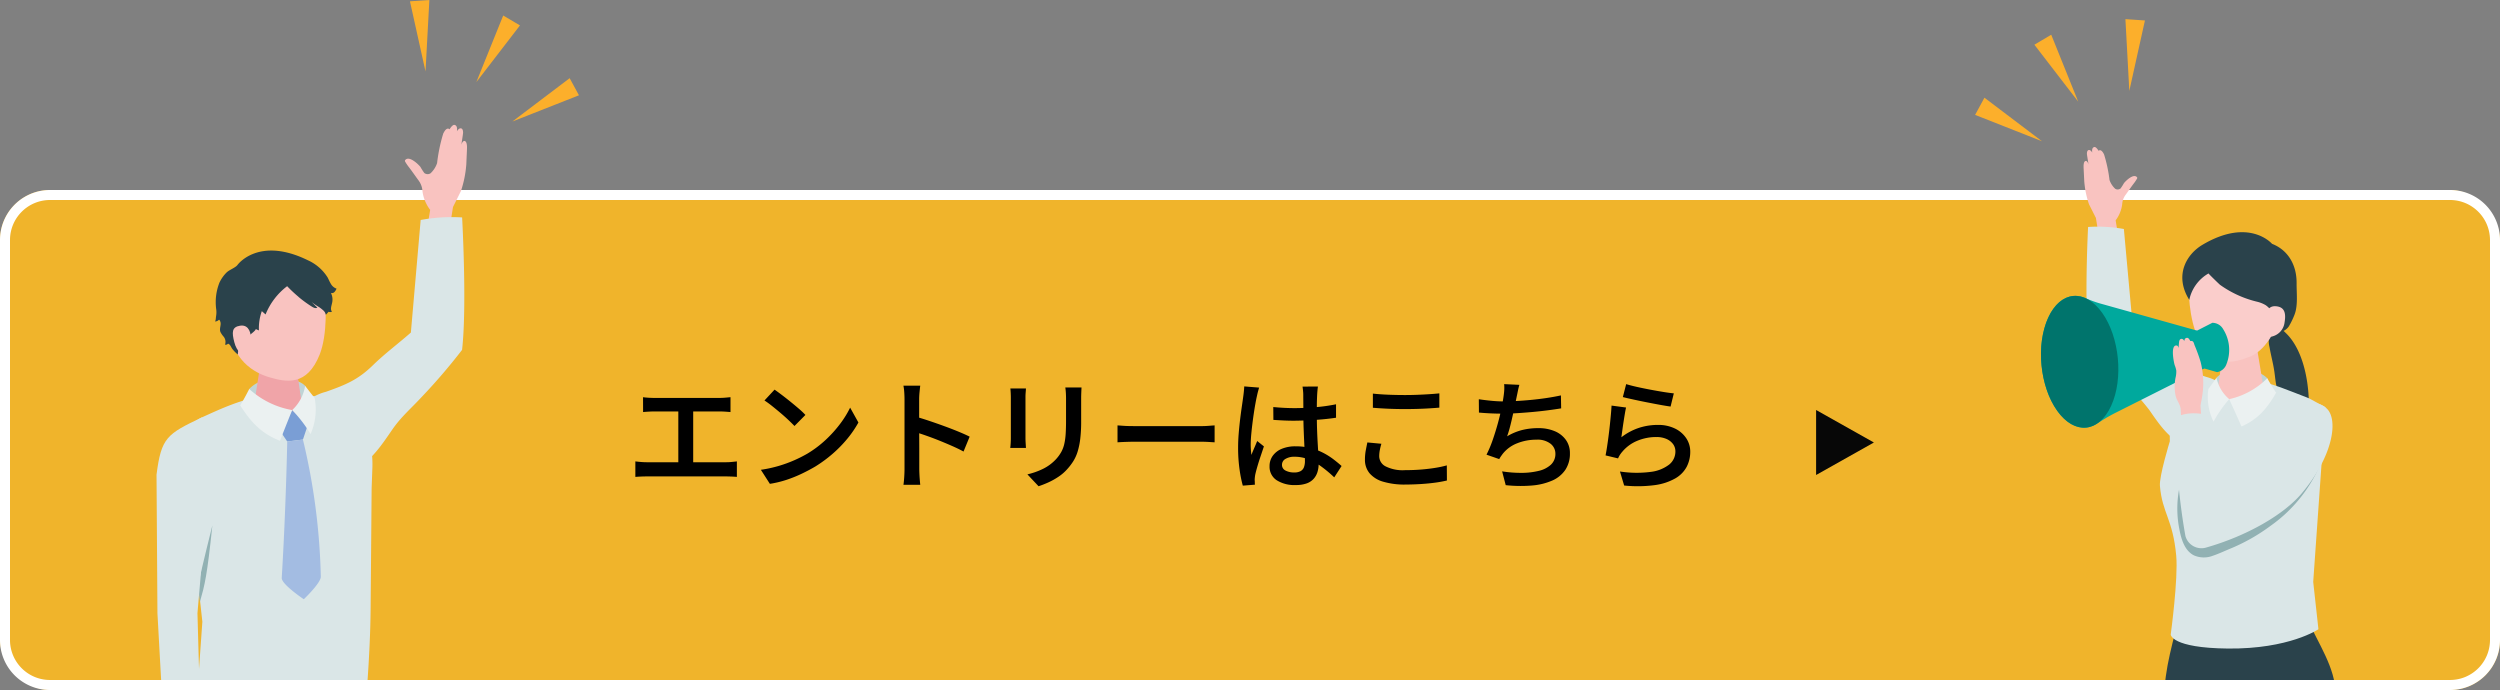
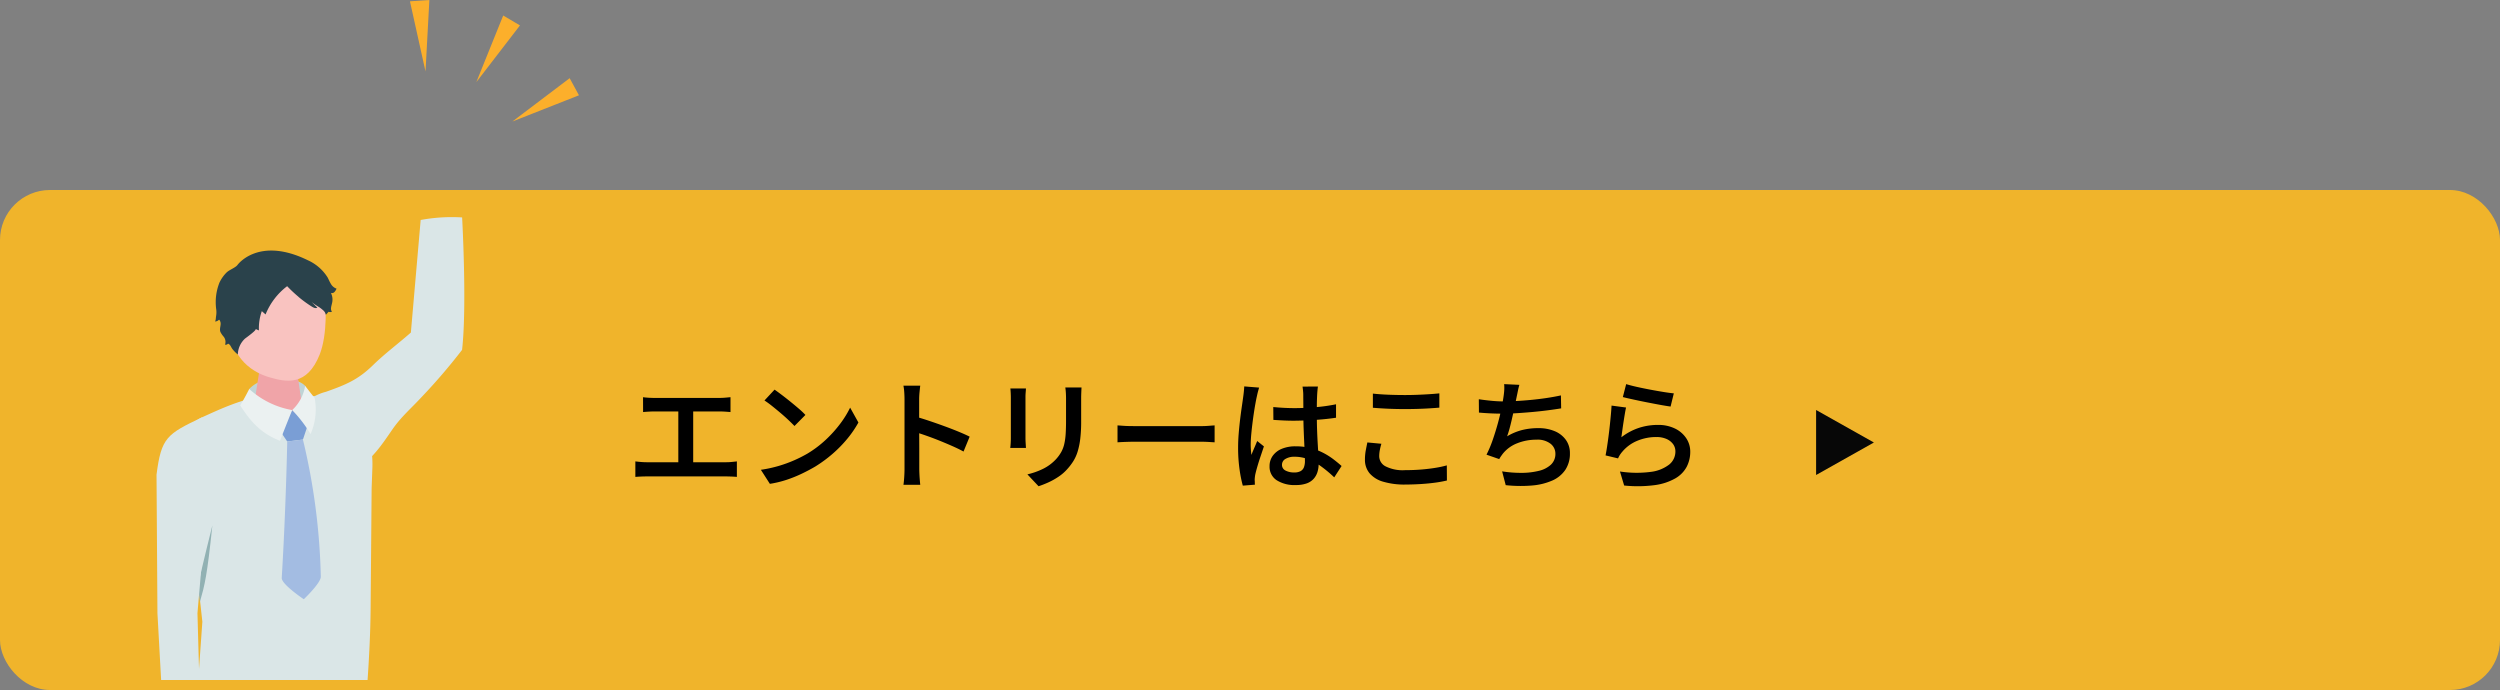
<svg xmlns="http://www.w3.org/2000/svg" width="500" height="138" viewBox="0 0 500 138">
  <rect x="0" y="0" width="500" height="138" fill="#808080" stroke="none" />
  <defs>
    <clipPath id="clip-path">
      <rect id="長方形_1958" data-name="長方形 1958" width="105" height="136" transform="translate(1498.08 802)" fill="#fff" stroke="#707070" stroke-width="1" />
    </clipPath>
    <clipPath id="clip-path-2">
      <rect id="長方形_1957" data-name="長方形 1957" width="84.484" height="243.255" fill="none" />
    </clipPath>
    <clipPath id="clip-path-3">
-       <rect id="長方形_1960" data-name="長方形 1960" width="97" height="136" transform="translate(1615.529 801.541)" fill="#fff" stroke="#707070" stroke-width="1" />
-     </clipPath>
+       </clipPath>
    <clipPath id="clip-path-4">
      <rect id="長方形_1959" data-name="長方形 1959" width="72.07" height="241.816" fill="none" />
    </clipPath>
  </defs>
  <g id="グループ_587" data-name="グループ 587" transform="translate(-870 -3805)">
    <rect id="長方形_1731" data-name="長方形 1731" width="500" height="100" rx="10" transform="translate(870 3843)" fill="#f0b42b" />
-     <path id="長方形_1731_-_アウトライン" data-name="長方形 1731 - アウトライン" d="M10,2a8.009,8.009,0,0,0-8,8V90a8.009,8.009,0,0,0,8,8H490a8.009,8.009,0,0,0,8-8V10a8.009,8.009,0,0,0-8-8H10m0-2H490a10,10,0,0,1,10,10V90a10,10,0,0,1-10,10H10A10,10,0,0,1,0,90V10A10,10,0,0,1,10,0Z" transform="translate(870 3843)" fill="#fff" />
    <path id="パス_1543" data-name="パス 1543" d="M-104.616-16.56q.48.072,1.116.108t1.068.036h13.1q.552,0,1.128-.048t1.08-.1v2.976q-.528-.048-1.1-.084t-1.1-.036h-13.1q-.432,0-1.08.036t-1.1.084ZM-97.56-1.968V-14.9h2.976V-1.968Zm-8.592-1.752q.576.072,1.164.12t1.14.048h15.84a10.664,10.664,0,0,0,1.152-.06l1.008-.108v3.1q-.5-.048-1.14-.072t-1.02-.024h-15.84q-.528,0-1.116.024t-1.188.072Zm27.84-14.352q.624.432,1.464,1.068t1.728,1.356q.888.72,1.68,1.4a15.439,15.439,0,0,1,1.3,1.236L-74.328-10.8q-.456-.48-1.188-1.176t-1.6-1.428q-.864-.732-1.7-1.4a18.4,18.4,0,0,0-1.512-1.1ZM-81.048-2.04a25.745,25.745,0,0,0,3.624-.792,26.011,26.011,0,0,0,3.108-1.14,26.639,26.639,0,0,0,2.58-1.308,21.782,21.782,0,0,0,3.648-2.748,24.534,24.534,0,0,0,2.9-3.216,19.333,19.333,0,0,0,1.992-3.228l1.656,2.976A21.38,21.38,0,0,1-63.72-8.3a25.27,25.27,0,0,1-2.928,3.012,26.784,26.784,0,0,1-3.528,2.6q-1.224.72-2.64,1.4A25.909,25.909,0,0,1-75.84-.06a21.221,21.221,0,0,1-3.408.828Zm28.728-.216V-16.08q0-.624-.048-1.4a10.339,10.339,0,0,0-.168-1.38h3.36q-.072.6-.144,1.344t-.072,1.44v4.536q0,1.416.012,2.88t.012,2.772v3.636q0,.36.024.936t.072,1.188q.048.612.1,1.092h-3.36q.1-.672.156-1.584T-52.32-2.256Zm2.3-10.392q1.2.336,2.664.828t2.976,1.044q1.512.552,2.844,1.1t2.244,1.008l-1.224,2.976q-1.008-.552-2.256-1.1T-45.3-7.86q-1.284-.516-2.508-.948t-2.208-.744Zm33.1-5.856q-.024.48-.048,1.056t-.024,1.248v4.512a28.456,28.456,0,0,1-.18,3.444,14.666,14.666,0,0,1-.516,2.532A8.2,8.2,0,0,1-18.54-3.8a11.108,11.108,0,0,1-1.188,1.572A8.906,8.906,0,0,1-21.516-.66,13.967,13.967,0,0,1-23.58.492a19.391,19.391,0,0,1-1.932.756l-2.232-2.376a14.291,14.291,0,0,0,3.2-1.14A8.874,8.874,0,0,0-21.984-4.2a7.668,7.668,0,0,0,1.02-1.416,6.2,6.2,0,0,0,.6-1.608,12.658,12.658,0,0,0,.276-2.016q.072-1.128.072-2.616V-16.2q0-.672-.036-1.248T-20.16-18.5Zm-11.112.192q-.024.408-.06.84t-.036.96v8.088q0,.456.036,1.032t.06.984h-3.144q.048-.312.084-.9t.036-1.14v-8.064q0-.312-.024-.852t-.072-.948ZM-9.72-10.92q.408.024,1.044.072t1.332.06q.7.012,1.32.012H6.96q.864,0,1.572-.06T9.7-10.92v3.384L8.508-7.608q-.78-.048-1.548-.048H-6.024q-1.008,0-2.028.036t-1.668.084Zm31.152-3.672q1.032.1,2.064.156t2.112.06q2.184,0,4.356-.192a34.923,34.923,0,0,0,4.02-.576v2.688q-1.9.288-4.056.432t-4.32.168q-1.056,0-2.076-.048t-2.076-.12Zm8.928-4.1q-.048.336-.084.732t-.06.78q-.024.408-.048,1.068t-.024,1.452v1.608q0,1.56.048,2.976t.12,2.64q.072,1.224.132,2.28t.06,1.944a5.441,5.441,0,0,1-.24,1.632A3.621,3.621,0,0,1,29.5-.228a3.455,3.455,0,0,1-1.4.912,6.227,6.227,0,0,1-2.148.324A6.6,6.6,0,0,1,22.08.024,3.209,3.209,0,0,1,20.688-2.76a3.506,3.506,0,0,1,.636-2.076,4.165,4.165,0,0,1,1.8-1.4,7.013,7.013,0,0,1,2.8-.5,11.771,11.771,0,0,1,3,.36,11.975,11.975,0,0,1,2.5.948,14.088,14.088,0,0,1,2.04,1.284q.912.7,1.632,1.344L33.624-.528A25.646,25.646,0,0,0,31-2.724,11.577,11.577,0,0,0,28.4-4.152a7.448,7.448,0,0,0-2.7-.5,3.42,3.42,0,0,0-1.824.432,1.326,1.326,0,0,0-.7,1.176,1.239,1.239,0,0,0,.7,1.152,3.594,3.594,0,0,0,1.752.384,2.529,2.529,0,0,0,1.284-.276,1.5,1.5,0,0,0,.66-.792,3.55,3.55,0,0,0,.192-1.236q0-.624-.048-1.668t-.108-2.3q-.06-1.26-.108-2.616t-.048-2.628q0-1.344-.012-2.448t-.012-1.656q0-.288-.048-.756t-.1-.8ZM18.6-18.48q-.072.24-.18.624t-.192.768q-.084.384-.132.6-.12.552-.276,1.428t-.312,1.944q-.156,1.068-.288,2.172T17-8.832Q16.92-7.824,16.92-7.08q0,.48.036,1.02t.108,1.044q.168-.456.372-.936t.408-.948q.2-.468.372-.9L19.56-6.72q-.312.936-.672,2T18.252-2.7q-.276.948-.42,1.6-.048.24-.084.564a5.047,5.047,0,0,0-.036.54,3.161,3.161,0,0,1,.024.432q0,.264.024.5l-2.424.192a26.115,26.115,0,0,1-.648-3.24A30.689,30.689,0,0,1,14.4-6.528q0-1.344.12-2.808t.288-2.844q.168-1.38.336-2.52t.264-1.86q.072-.48.132-1.068t.084-1.092Zm22.752,1.2q1.32.144,2.964.216t3.516.072q1.176,0,2.4-.048t2.364-.12q1.14-.072,2.052-.168v2.856q-.84.072-1.992.144t-2.412.108q-1.26.036-2.412.036-1.848,0-3.444-.072t-3.036-.192Zm1.7,10.032q-.192.648-.312,1.272a6.6,6.6,0,0,0-.12,1.248,2.3,2.3,0,0,0,1.236,1.98,7.58,7.58,0,0,0,3.924.78q1.632,0,3.156-.12T53.8-2.424a20.6,20.6,0,0,0,2.34-.5L56.16.1a23.181,23.181,0,0,1-2.28.42Q52.584.7,51.072.8T47.88.912A14.951,14.951,0,0,1,43.4.336,5.594,5.594,0,0,1,40.68-1.356a4.165,4.165,0,0,1-.912-2.724,9.813,9.813,0,0,1,.168-1.872q.168-.864.312-1.56Zm27.6-11.784q-.168.576-.288,1.176t-.24,1.152q-.12.576-.276,1.344T69.5-13.716q-.192.876-.4,1.776t-.432,1.716q-.228.816-.468,1.488A11.354,11.354,0,0,1,71.22-10a13.172,13.172,0,0,1,3.18-.372,8.286,8.286,0,0,1,3.36.624,5.169,5.169,0,0,1,2.208,1.752,4.477,4.477,0,0,1,.792,2.64,5.821,5.821,0,0,1-.924,3.336A6.1,6.1,0,0,1,77.208.12a12.679,12.679,0,0,1-4.056.984,27.552,27.552,0,0,1-5.232-.072l-.72-2.76a24.2,24.2,0,0,0,3.9.3,14.447,14.447,0,0,0,3.432-.4A5.353,5.353,0,0,0,76.956-3.06a2.918,2.918,0,0,0,.9-2.22,2.5,2.5,0,0,0-.96-1.968,4.23,4.23,0,0,0-2.808-.816,10.28,10.28,0,0,0-3.876.72A6.893,6.893,0,0,0,67.32-5.232q-.192.264-.36.5a5.57,5.57,0,0,0-.336.552L64.08-5.064A23.82,23.82,0,0,0,65.328-8.04Q65.9-9.7,66.36-11.376t.744-3.132q.288-1.452.408-2.364.1-.72.12-1.224a8.29,8.29,0,0,0-.024-1.08Zm-8.112,2.88q1.1.168,2.424.3t2.424.132q1.152,0,2.544-.072t2.928-.216q1.536-.144,3.1-.372t3-.54l.048,2.592q-1.176.192-2.64.384t-3.048.336q-1.584.144-3.1.24t-2.808.1q-1.32,0-2.556-.06t-2.292-.156Zm29.472-3.024q.84.264,2.124.552t2.688.552q1.4.264,2.664.468t2.052.276l-.648,2.64q-.72-.1-1.716-.276t-2.136-.4q-1.14-.216-2.232-.444t-2-.432q-.912-.2-1.464-.348Zm-.024,4.68q-.12.528-.252,1.32t-.264,1.656q-.132.864-.24,1.656l-.18,1.32a11.707,11.707,0,0,1,3.48-1.872,12.057,12.057,0,0,1,3.792-.6,7.578,7.578,0,0,1,3.492.744,5.634,5.634,0,0,1,2.232,1.956,4.8,4.8,0,0,1,.78,2.652,6.5,6.5,0,0,1-.708,3.012,5.877,5.877,0,0,1-2.28,2.328A11.331,11.331,0,0,1,97.752,1.02a25.994,25.994,0,0,1-6.144.084L90.768-1.7A21.774,21.774,0,0,0,96.9-1.62a7.472,7.472,0,0,0,3.708-1.464,3.329,3.329,0,0,0,1.248-2.628,2.434,2.434,0,0,0-.48-1.488,3.212,3.212,0,0,0-1.332-1.02,4.847,4.847,0,0,0-1.956-.372,9.777,9.777,0,0,0-3.9.768A7.77,7.77,0,0,0,91.224-5.64a5.236,5.236,0,0,0-.5.672,4.972,4.972,0,0,0-.336.648l-2.5-.6q.144-.7.288-1.644t.288-2.04q.144-1.092.264-2.208t.216-2.172q.1-1.056.144-1.9Z" transform="translate(1103.223 3901)" />
    <path id="多角形_61" data-name="多角形 61" d="M6.5,0,13,11.556H0Z" transform="translate(1244.777 3887) rotate(90)" fill="#070707" />
    <g id="マスクグループ_23" data-name="マスクグループ 23" transform="translate(-607.08 3003)" clip-path="url(#clip-path)">
      <g id="グループ_455" data-name="グループ 455" transform="translate(1508.385 802)">
        <path id="パス_745" data-name="パス 745" d="M61.738,0l-.774,14.289L57.854.263Z" transform="translate(-7.168 0)" fill="#fcaf2b" />
        <path id="パス_746" data-name="パス 746" d="M28.193,6l3.351,1.983-8.727,11.34Z" transform="translate(41.144 -2.9)" fill="#fcaf2b" />
        <path id="パス_747" data-name="パス 747" d="M13.313,33.66,0,38.906l11.457-8.669Z" transform="translate(71.171 -14.602)" fill="#fcaf2b" />
        <g id="グループ_454" data-name="グループ 454" transform="translate(0 0)">
          <g id="グループ_453" data-name="グループ 453" clip-path="url(#clip-path-2)">
-             <path id="パス_748" data-name="パス 748" d="M52.313,68.511l.592-3.787,1.594-3.2A21.907,21.907,0,0,0,55.571,56.2c.069-1.7.139-2.972.14-3.39,0-.623-.11-1.32-.566-1.3-.344.012-.572.753-.572.753s.337-2.067.351-2.366-.036-.874-.458-.917-.78.6-.78.6c.136-.851-.116-1.208-.467-1.283-.442-.1-1,.889-1,.889s-.547-.667-1.267.861a33.136,33.136,0,0,0-1.225,5.895A4.926,4.926,0,0,1,48.4,57.99a1.087,1.087,0,0,1-1.231-.073,13.546,13.546,0,0,1-.79-1.234c-.452-.554-2.216-2.251-3-1.385a.3.3,0,0,0-.086.168.369.369,0,0,0,.06.2,9.612,9.612,0,0,0,.829,1.2c.611.808,1.184,1.644,1.782,2.461l.045.059a4.04,4.04,0,0,1,.8,2.208,7.838,7.838,0,0,0,1.533,3.7l-1.371,8.434,5.909.128Z" transform="translate(6.386 -23.317)" fill="#f9c3c0" />
            <path id="パス_749" data-name="パス 749" d="M77.4,84.016s.993,17.74-.011,26.494a118.386,118.386,0,0,1-8.224,9.574c-2.064,2.222-4.01,3.858-5.769,6.417-3.1,4.51-6.085,9.089-12.319,8.747-2.185-.12-6.607-1.11-6.54-3.955.068-2.821-.9-7.5,1.008-9.776a10.151,10.151,0,0,1,4.617-2.625c4.031-1.423,6.438-2.427,9.418-5.335,2.367-2.311,5.085-4.326,7.571-6.517l1.959-22.513a34.2,34.2,0,0,1,8.291-.51" transform="translate(-16.281 -40.532)" fill="#dae6e7" />
            <path id="パス_750" data-name="パス 750" d="M82.484,214.932l1.208-17.019-3.712-33.686a6.508,6.508,0,0,1,3.845-7.292c7.282-3.3,15.805-7.39,29.563-1.989,1.884.74,2.588,3.011,3.239,4.924a20.208,20.208,0,0,1,1.072,7.185s-.152,4.175-.152,4.175q-.1,11.943-.2,23.885c-.043,5.046-.3,10.024-.654,15.057-.158,2.214-.045,5.634-.045,5.634s-4.14,3.69-16.407,3.625c-13.362-.07-17.753-4.5-17.753-4.5" transform="translate(-74.525 -73.562)" fill="#dae6e7" />
            <path id="パス_751" data-name="パス 751" d="M101.4,438.179,99.9,442.434l.446,5.726a10.1,10.1,0,0,0,5.26,1.739,18.191,18.191,0,0,0,12.335,4.824c1.53.033,4.172-1.415,3.03-2.982-.7-.966-8.106-5.188-11.8-13.713a36.823,36.823,0,0,0-7.765.15" transform="translate(-88.415 -211.469)" fill="#2a424b" />
            <path id="パス_752" data-name="パス 752" d="M79.4,433.643l-1.19,4.363.864,5.673a10.04,10.04,0,0,0,5.372,1.313A18.075,18.075,0,0,0,97.1,448.813c1.528-.09,4.056-1.745,2.8-3.216-.773-.907-8.463-4.523-12.77-12.727a36.876,36.876,0,0,0-7.731.773" transform="translate(-56.193 -209.044)" fill="#2a424b" />
            <path id="パス_753" data-name="パス 753" d="M117.547,147.776c-1.664-1.781-8.129-2.6-11.177.628a17.836,17.836,0,0,1-.542,2.6l5.585,2.006,6-.847a32.084,32.084,0,0,0,.14-4.388" transform="translate(-87.826 -70.61)" fill="#bfd4d5" />
            <path id="パス_754" data-name="パス 754" d="M111.719,138.775c-2.4,0-3.681,1.352-3.681,2.524l-1.218,7.851c.111,1.359,2.422,2.461,5.161,2.461s4.87-1.1,4.758-2.461l-1.185-8.207c-.1-1.193-1.431-2.168-3.835-2.168" transform="translate(-87.492 -67.019)" fill="#f0a4a8" />
            <path id="パス_755" data-name="パス 755" d="M106.687,101.746c-6.845.052-8.734,5.191-8.734,11.428,0,8.123,5.342,10.622,8.086,11.422,3.343.975,7.5,1.843,10.041-4.558,1.512-3.807,1.459-10.424.62-12.989-.732-2.235-3.167-5.355-10.012-5.3" transform="translate(-83.447 -49.136)" fill="#f9c3c0" />
            <path id="パス_756" data-name="パス 756" d="M110.4,161.471l-3.165-2.856-2.441,4.139,1.45,2.141,3.143-.385Z" transform="translate(-80.104 -76.6)" fill="#7a9ed5" />
            <path id="パス_757" data-name="パス 757" d="M104.083,170.017l-3.143.385s-.253,13.37-1.1,27.282c-.077,1.272,4.413,4.269,4.413,4.269s3.434-3.262,3.4-4.515a128.6,128.6,0,0,0-3.574-27.421" transform="translate(-74.798 -82.106)" fill="#a3bce2" />
            <path id="パス_758" data-name="パス 758" d="M110.468,106.171a27.644,27.644,0,0,1-2.277-2.131,13.318,13.318,0,0,0-4.314,5.653l-.751-.664a10.17,10.17,0,0,0-.578,3.86l-.683-.289c.369.156-1.934,1.781-2.115,1.936a4.434,4.434,0,0,0-1.418,3.171,6.84,6.84,0,0,1-1.088-1.1c-.269-.337-.361-.78-.742-1.017a.19.19,0,0,0-.1-.036.253.253,0,0,0-.145.079.561.561,0,0,1-.485.1,1.675,1.675,0,0,0-.32-1.639,4.212,4.212,0,0,1-.6-.888c-.254-.65.126-1.259.02-1.9a1.591,1.591,0,0,0-.192-.479.141.141,0,0,0-.042-.055c-.057-.038-.128.018-.178.064a.982.982,0,0,1-.695.255c.187-.253.153-.776.218-1.086a4.675,4.675,0,0,0,.036-1.249,10.589,10.589,0,0,1,.628-5.416A7.067,7.067,0,0,1,96.08,101.3c.555-.548,1.781-.953,2.191-1.52,0,0,4.181-5.786,14.093-.911a9,9,0,0,1,3.912,3.411c.234.436.412.9.677,1.32a2.054,2.054,0,0,0,1.115.929,2.066,2.066,0,0,1-.407.669.706.706,0,0,1-.711.2,2.961,2.961,0,0,1,.2,2.118c-.058.277-.147.549-.177.83a1.15,1.15,0,0,0,.174.811.972.972,0,0,1-.678,0c-.175.2-.344.417-.537.6a1.674,1.674,0,0,0-.464-.828,7.7,7.7,0,0,0-.883-.7,11.415,11.415,0,0,1-1.506-1.044l1.157,1.157c-.346.2-.777-.009-1.115-.221a24.066,24.066,0,0,1-2.65-1.932" transform="translate(-82.067 -46.803)" fill="#2a424b" />
-             <path id="パス_759" data-name="パス 759" d="M130.054,127.961s-.118-2.318-2.111-2.014c-1.7.259-1.661,1.363-1.169,3.295s1.674,2.851,2.87,2.8.41-4.078.41-4.078" transform="translate(-111.221 -60.81)" fill="#f9c3c0" />
            <path id="パス_760" data-name="パス 760" d="M86.441,326.3l-4.5-43.333.747-9.56s4.45,4.06,17.753,4.5c10.942.361,16.407-3.626,16.407-3.626l-6,43.2-3.359,40.183a7.875,7.875,0,0,1-4.832,1.163,8.22,8.22,0,0,1-5.426-1.8l1.784-35.518.946-39.076-1.647,40.245-2.34,36.507a7.954,7.954,0,0,1-4.934,1.669,8.428,8.428,0,0,1-5.041-1.6Z" transform="translate(-74.724 -132.036)" fill="#2a424b" />
            <path id="パス_761" data-name="パス 761" d="M121.316,154.672s-1.3,3.207-2.44,6.152c-3.17-1.3-5.335-2.957-7.957-7.094.757-1.2,1.808-3.279,1.808-3.279a17.05,17.05,0,0,0,8.59,4.221" transform="translate(-94.183 -72.657)" fill="#ebf1f1" />
            <path id="パス_762" data-name="パス 762" d="M141.786,215.138s1.088-4.8,2.876-11.936c-1.079,10.259-1.514,11.879-2.5,15.332Z" transform="translate(-133.49 -98.132)" fill="#91b1b3" />
            <path id="パス_763" data-name="パス 763" d="M101.857,154.086a8.434,8.434,0,0,0,2.588-4.85s1.217,1.6,1.9,2.419a12.183,12.183,0,0,1-.813,7.231,27.038,27.038,0,0,0-3.675-4.8" transform="translate(-74.724 -72.071)" fill="#ebf1f1" />
            <path id="パス_764" data-name="パス 764" d="M148.938,289.408a8.145,8.145,0,0,0-.05,1.373,42.167,42.167,0,0,0,.117,4.24,11.367,11.367,0,0,0,1.3,3.219,1.127,1.127,0,0,0,.58.68.8.8,0,0,0,.812-.317,2.568,2.568,0,0,0,.346-1.705.166.166,0,0,1,.016-.1.182.182,0,0,1,.083-.057,1.046,1.046,0,0,0,.519-.689,3.1,3.1,0,0,0,.061-.885.608.608,0,0,0,.468-.246,1.527,1.527,0,0,0,.372-1.085c-.027-.435-.02-.869-.016-1.306a23.27,23.27,0,0,0-.1-2.77c-.032-.294-.043-.793-.316-.966a2.89,2.89,0,0,0-1.436-.2c-.582,0-1.765-.305-2.3-.03a1.1,1.1,0,0,0-.462.839" transform="translate(-146.064 -139.303)" fill="#f0a4a8" />
            <path id="パス_765" data-name="パス 765" d="M150.595,281q.069-.661.138-1.322A5.72,5.72,0,0,0,150.8,279c0-.157-.053-.265.041-.419.242.319.113.948.1,1.325q-.041,1.023-.081,2.046a2.08,2.08,0,0,0,.229,1.287c.254.364.879.488,1.125.117a1.139,1.139,0,0,0,.108-.665,5.726,5.726,0,0,1,.659-2.778,10.39,10.39,0,0,0,.848-1.624,5.291,5.291,0,0,0,.138-1.868c-.044-.9-.928-1.787-1.024-2.674a17.557,17.557,0,0,1,.117-2.582c.085-1.927.842-3.857.911-5.784l-5.376.364.45,7.808a8.392,8.392,0,0,1-.176.889c-.043.43-.113.858-.158,1.289q-.138,1.308-.167,2.624a31.735,31.735,0,0,0,.111,3.443,12.933,12.933,0,0,0,.705,3.106c.326.995.294,2.713,1.052,3.48a.558.558,0,0,0,.811.032.765.765,0,0,0,.1-.455c.009-1.9-.586-3.61-.775-5.458a7.318,7.318,0,0,1,.053-1.5" transform="translate(-146.295 -128.159)" fill="#f9c3c0" />
            <path id="パス_766" data-name="パス 766" d="M149.594,161.467c-7,3.326-8.109,4.014-9.061,11.452l.183,27.693,1.236,22.358,7.376-.53-.608-21.823,1.685-19.486c4.816-15.059-.811-19.665-.811-19.665" transform="translate(-140.533 -77.977)" fill="#dae6e7" />
          </g>
        </g>
      </g>
    </g>
    <g id="マスクグループ_24" data-name="マスクグループ 24" transform="translate(-362.529 3003.459)" clip-path="url(#clip-path-3)">
      <g id="グループ_458" data-name="グループ 458" transform="translate(1627.551 805.369)">
        <path id="パス_767" data-name="パス 767" d="M57.854,0l.778,14.359L61.757.264Z" transform="translate(-27.792 0)" fill="#fcaf2b" />
        <path id="パス_768" data-name="パス 768" d="M26.183,6,22.816,8l8.771,11.4Z" transform="translate(-10.96 -2.884)" fill="#fcaf2b" />
        <path id="パス_769" data-name="パス 769" d="M0,33.676l13.379,5.273L1.865,30.236Z" transform="translate(0 -14.525)" fill="#fcaf2b" />
        <g id="グループ_457" data-name="グループ 457" transform="translate(0 0)">
          <g id="グループ_456" data-name="グループ 456" clip-path="url(#clip-path-4)">
            <path id="パス_770" data-name="パス 770" d="M44.74,66.678l-.525-3.266-1.388-2.753a18.9,18.9,0,0,1-.946-4.6c-.067-1.47-.131-2.564-.134-2.925-.005-.538.089-1.139.484-1.127.3.009.5.647.5.647s-.3-1.783-.312-2.041.028-.754.392-.793.675.514.675.514c-.121-.734.1-1.043.4-1.11.381-.084.866.764.866.764s.47-.578,1.1.738a28.556,28.556,0,0,1,1.08,5.083,4.245,4.245,0,0,0,1.153,1.77.938.938,0,0,0,1.062-.068,11.622,11.622,0,0,0,.678-1.068c.388-.48,1.9-1.951,2.583-1.207a.261.261,0,0,1,.075.144.317.317,0,0,1-.051.177,8.245,8.245,0,0,1-.711,1.042c-.524.7-1.015,1.423-1.528,2.131l-.038.051a3.485,3.485,0,0,0-.686,1.909,6.764,6.764,0,0,1-1.309,3.2l1.216,7.274-5.1.133Z" transform="translate(-20.054 -23.646)" fill="#f9c3c0" />
            <path id="パス_771" data-name="パス 771" d="M43.188,79.917s-.789,15.314.112,22.866a102.279,102.279,0,0,0,7.135,8.231,47.493,47.493,0,0,1,5,5.515c2.694,3.881,5.287,7.821,10.666,7.5,1.885-.112,5.7-.983,5.63-3.438-.069-2.434.744-6.48-.907-8.433a8.761,8.761,0,0,0-4-2.248c-3.485-1.213-5.566-2.07-8.149-4.569-2.052-1.985-4.405-3.714-6.559-5.595L50.346,80.324a29.5,29.5,0,0,0-7.158-.407" transform="translate(-20.593 -38.351)" fill="#dae6e7" />
            <path id="パス_772" data-name="パス 772" d="M90.092,434.421a8.172,8.172,0,0,0,1.88-3.319,2.272,2.272,0,0,0-2.1.424c-3.023,2.464-4.791,3.131-5.687,3.276-3.854.621-4.848,1.229-4.848,1.229s-1.62,2.465-1.538,3.238c.867.119,4.454.265,6.54-.886a27.447,27.447,0,0,0,5.755-3.962" transform="translate(-37.371 -207.047)" fill="#112c36" />
            <path id="パス_773" data-name="パス 773" d="M89.043,423.873l.268.614c.525,1.2,1.532,2.2,1.678,3.51a3.065,3.065,0,0,1-1.65,3.3,15.74,15.74,0,0,0-2.446.811,27.506,27.506,0,0,0-3.333,3.205,6.818,6.818,0,0,1-5.012,1.96c-1.508-.136-1.717-.261-2.464-1.226-.936-1.209,1.22-2.539,2.25-3.266a46.128,46.128,0,0,0,3.789-3.716,8.524,8.524,0,0,0,1.33-2.56l.679-2Z" transform="translate(-36.439 -203.62)" fill="#f9c3c0" />
            <path id="パス_774" data-name="パス 774" d="M76.4,436.12s-1.62,2.465-1.539,3.238c.868.12,4.455.265,6.54-.885a27.486,27.486,0,0,0,5.754-3.962,8.176,8.176,0,0,0,1.881-3.319,3.21,3.21,0,0,1,1.591,2.652,18.292,18.292,0,0,1-.039,3.1l-2.325,1.116-.147-1.608s-1.935-.067-5.061,2.948c-1,.96-5.8,4.508-10.652,2.5-1.566-.647-.209-2.4.514-3.235A24.481,24.481,0,0,1,76.4,436.12" transform="translate(-34.433 -207.136)" fill="#2a424b" />
            <path id="パス_775" data-name="パス 775" d="M98.114,442.055l.21.625c.411,1.224,1.348,2.3,1.35,3.588,0,1.558-.485,2.912-1.9,3.187-.617.12-1.912-.158-2.513.024-1.239.375-4.157,3.087-4.157,3.087a6.6,6.6,0,0,1-5.057,1.38c-1.56-.3-2.2-.482-2.866-1.5-.839-1.275,1.565-2.329,2.725-2.922a43.153,43.153,0,0,0,4.288-3.2,8.27,8.27,0,0,0,1.684-2.338l.939-1.87Z" transform="translate(-39.874 -212.355)" fill="#facdcb" />
            <path id="パス_776" data-name="パス 776" d="M86.126,451.589a11.086,11.086,0,0,0-1.731,1.748,8.1,8.1,0,0,0,5.563-.178,43.173,43.173,0,0,0,6.283-2.792,8.043,8.043,0,0,0,2.42-2.87,3.158,3.158,0,0,1,1.059,2.853,6.9,6.9,0,0,1-.349,2.8l-2.518.922-.034-1.651s-1.158-.628-3.613,1.936c-.941.983-6.752,4.1-11.086,1.275-1.4-.91,0-1.907.849-2.581a15.068,15.068,0,0,1,3.158-1.46" transform="translate(-39.163 -214.969)" fill="#2a424b" />
            <path id="パス_777" data-name="パス 777" d="M120.935,136.731c-1.519-.221-3.2-.126-4.414-1.068a5.176,5.176,0,0,1-1.6-3.752c-.075-.725-.362-1.448-.478-2.181-.122-.78-.194-1.567-.311-2.347-.244-1.626-.684-3.217-.959-4.838a5.082,5.082,0,0,1,.155-2.966c.262-.569.772-1.124,1.422-.929a4.208,4.208,0,0,1,1.62,1.038c4.071,3.829,5.05,11.817,4.567,17.043" transform="translate(-54.296 -56.978)" fill="#2a424b" />
            <path id="パス_778" data-name="パス 778" d="M75.5,254.061s3.231,39.875,3.917,43.8,4.247,38.622,4.445,44.155a4.72,4.72,0,0,0,5.386.105c-.81-11.7,3.66-34.03,1.322-45.075.229-3.3,1.559-20.542,1.136-27-.226-7.545-5.245-13.325-5.245-13.325L80.652,251.6Z" transform="translate(-36.27 -120.866)" fill="#f9c3c0" />
            <path id="パス_779" data-name="パス 779" d="M96.9,256.694s.922,41.511,1.341,45.929,1.419,42.57,1.243,48.739a5.911,5.911,0,0,0,5.381.419c-.121-9.412,6.248-36.917,4.666-49.371,1.284-10.376,8.01-45.6,8.01-45.6l-7.147-4.612Z" transform="translate(-46.55 -121.151)" fill="#facdcb" />
-             <path id="パス_780" data-name="パス 780" d="M75.014,233.109c4.55.716,13.609,2.7,26.314-2.333,2.131,4.841,5.652,9.85,5.647,14.883-.017,15.261-3.972,19.723-4.187,48.973-6.358,3.232-17.1,2.853-26.783.422-.982-9.8-2.247-26.729-3.223-43.075-.468-7.841.455-11.893,2.232-18.87" transform="translate(-34.905 -110.86)" fill="#2a424b" />
            <path id="パス_781" data-name="パス 781" d="M102.826,188.528l-1.044-9.46,2.13-30.131c.973-3.654.579-4.285.234-4.842-.58-.256-2.8-1.62-3.673-1.933-6.9-2.572-12.843-6.119-25.6-1.338-1.747.655-1.816,7.89-1.77,10.129,0,0-2.147,6.981-1.98,8.92.473,5.486,2.6,6.647,3.26,13.956.419,4.632-1.1,15.769-1.1,15.769s.107,2.679,11.414,2.8c12.317.126,18.13-3.866,18.13-3.866" transform="translate(-34.162 -66.515)" fill="#dae6e7" />
            <path id="パス_782" data-name="パス 782" d="M92.9,136.488c1.435-1.682,7.26-2.689,10.155.111a16.21,16.21,0,0,0,.6,2.335l-4.98,2.047-5.468-.522a29.124,29.124,0,0,1-.307-3.971" transform="translate(-44.619 -64.777)" fill="#bfd4d5" />
            <path id="パス_783" data-name="パス 783" d="M97.972,123.983c2.226-.022,3.421,1.218,3.431,2.3l1.2,7.258c-.09,1.26-2.22,2.3-4.756,2.325s-4.519-.976-4.428-2.235l1.022-7.609c.08-1.106,1.305-2.02,3.532-2.042" transform="translate(-44.875 -59.559)" fill="#f9c3c0" />
            <path id="パス_784" data-name="パス 784" d="M91.945,86.812c6.735-.485,9,4.42,9.485,10.553-1.29,7.312-4.42,10.864-7.056,11.866-3.211,1.221-7.229,2.4-10.232-3.7-1.785-3.625-2.252-10.136-1.627-12.724.544-2.255,2.695-5.514,9.43-6" transform="translate(-39.512 -41.687)" fill="#facdcb" />
            <path id="パス_785" data-name="パス 785" d="M85,90.249c-.06.033,2.152,2.168,2.289,2.275a21.27,21.27,0,0,0,7.459,3.395,6.225,6.225,0,0,1,1.644.659,4.415,4.415,0,0,1,1.015.952,7.81,7.81,0,0,1,1.658,4.479,2.705,2.705,0,0,0,2-1.18,15.575,15.575,0,0,0,1.128-2.325c.721-1.839.4-4.322.418-6.3.034-3.478-1.573-6.57-4.916-7.875,0,0-4.564-5.363-13.931.208-3.089,1.837-5.725,6.025-2.616,11.008A7.955,7.955,0,0,1,85,90.249" transform="translate(-38.312 -39.393)" fill="#2a424b" />
            <path id="パス_786" data-name="パス 786" d="M111.938,112.644s-.066-2.289,1.918-2.147c1.693.122,2.1,1.257,1.772,3.2a3.3,3.3,0,0,1-2.968,2.929c-1.181.041-.722-3.978-.722-3.978" transform="translate(-53.731 -53.078)" fill="#facdcb" />
            <path id="パス_787" data-name="パス 787" d="M97.8,142.4s1.312,2.853,2.464,5.475c2.819-1.309,4.713-2.9,6.921-6.756-.735-1.06-1.773-2.9-1.773-2.9A15.463,15.463,0,0,1,97.8,142.4" transform="translate(-46.983 -66.398)" fill="#ebf1f1" />
            <path id="パス_788" data-name="パス 788" d="M93.868,142.294a7.652,7.652,0,0,1-2.544-4.289s-1.038,1.5-1.623,2.27a11.053,11.053,0,0,0,1.034,6.52,24.536,24.536,0,0,1,3.133-4.5" transform="translate(-43.048 -66.295)" fill="#ebf1f1" />
            <path id="パス_789" data-name="パス 789" d="M61.792,113.159A2.489,2.489,0,0,0,59.63,111.9l-3.03,1.548c-.115-.022-.229-.043-.342-.075l-19.166-5.366a23.769,23.769,0,0,1-2.92-1.08,4.825,4.825,0,0,0-2.345-.394,4.569,4.569,0,0,0-1.082.235,4.992,4.992,0,0,0-.7.307,5.546,5.546,0,0,0-.672.426,6.592,6.592,0,0,0-.949.862,9.7,9.7,0,0,0-1.619,2.518q-.233.507-.427,1.048a18.864,18.864,0,0,0-1.01,6.566q0,.316.017.632c.027.632.079,1.266.157,1.9a22.212,22.212,0,0,0,.607,3.088q.164.6.361,1.183a16.2,16.2,0,0,0,2.1,4.2q.163.228.33.441a9.877,9.877,0,0,0,1.385,1.453q.179.151.36.286a6.9,6.9,0,0,0,.73.481,5.765,5.765,0,0,0,1.111.491,4.7,4.7,0,0,0,1.852.211,4.761,4.761,0,0,0,2.179-.782,35.838,35.838,0,0,1,3.46-2.056l17.038-8.573a8.2,8.2,0,0,1,.862-.341c.045-.016.087-.046.13-.067l2.538.727a2.452,2.452,0,0,0,1.882-1.629,7.724,7.724,0,0,0-.676-6.976" transform="translate(-12.186 -51.167)" fill="#00a99d" />
            <path id="パス_790" data-name="パス 790" d="M37.595,109.895c3.477,4.868,4.284,13.2,1.8,18.614-1.241,2.706-3.068,4.169-5.021,4.347s-4.029-.929-5.767-3.364c-3.476-4.868-4.284-13.2-1.8-18.613,1.24-2.706,3.068-4.169,5.02-4.347s4.029.929,5.767,3.363" transform="translate(-12.187 -51.167)" fill="#00746c" />
            <path id="パス_791" data-name="パス 791" d="M81.648,136.238s.307-1.606.4-2.279a16.81,16.81,0,0,0-.322-6.281c-.019-.079-.039-.159-.06-.238a32.471,32.471,0,0,0-1.2-3.308c-.106-.279-.165-.748-.529-.838-.016,0-.343-.022-.325.021-.006-.014-.261-.641-.614-.652-.283-.008-.54.158-.584.661,0,0-.163-.418-.5-.455s-.471.283-.513.455-.144,1.4-.144,1.4-.046-.452-.307-.511c-1.383-.315-.632,3.4-.446,3.943a5.375,5.375,0,0,1,.306,1.042,5.1,5.1,0,0,1-.167,1.53,9.232,9.232,0,0,0,.012,3.408c.2,1.058.93,1.731,1.038,2.793l.2,4.16,4.1-.3Z" transform="translate(-36.577 -58.925)" fill="#f9c3c0" />
            <path id="パス_792" data-name="パス 792" d="M78.277,179.005c.39,1.948,1.084,4.09,2.854,4.992a4.92,4.92,0,0,0,3.759.1c1.313-.44,2.591-1.058,3.876-1.579a37.531,37.531,0,0,0,7.7-4.414,28.823,28.823,0,0,0,9.794-11.935c.707-1.592,2.151-4.686,1.73-6.376-3.628,3.227-7.006,8.487-10.441,11.918a36.942,36.942,0,0,1-9.616,6.915,6.663,6.663,0,0,1-2.539.827,4.936,4.936,0,0,1-4.279-2.581c-.734-1.274-.519-2.767-1.389-4.069-.294-.439-.657-.83-.944-1.274a4.539,4.539,0,0,1-.525-1.123,21.1,21.1,0,0,0,.025,8.6" transform="translate(-37.384 -76.76)" fill="#91b1b3" />
            <path id="パス_793" data-name="パス 793" d="M95.911,154.791l-9.288,11.066s-1.437-6.373-2.692-15.645c-1.991-.333-4.134-.691-6.512.413a119.607,119.607,0,0,0,1.825,23.8,3.324,3.324,0,0,0,4.118,2.313c8.215-2.339,15.544-6.589,19.1-10.8,6.328-7.5,7.3-14.554,5.195-16.854-3.439-3.749-9.528,2.31-11.744,5.709" transform="translate(-37.181 -71.048)" fill="#dae6e7" />
          </g>
        </g>
      </g>
    </g>
  </g>
</svg>